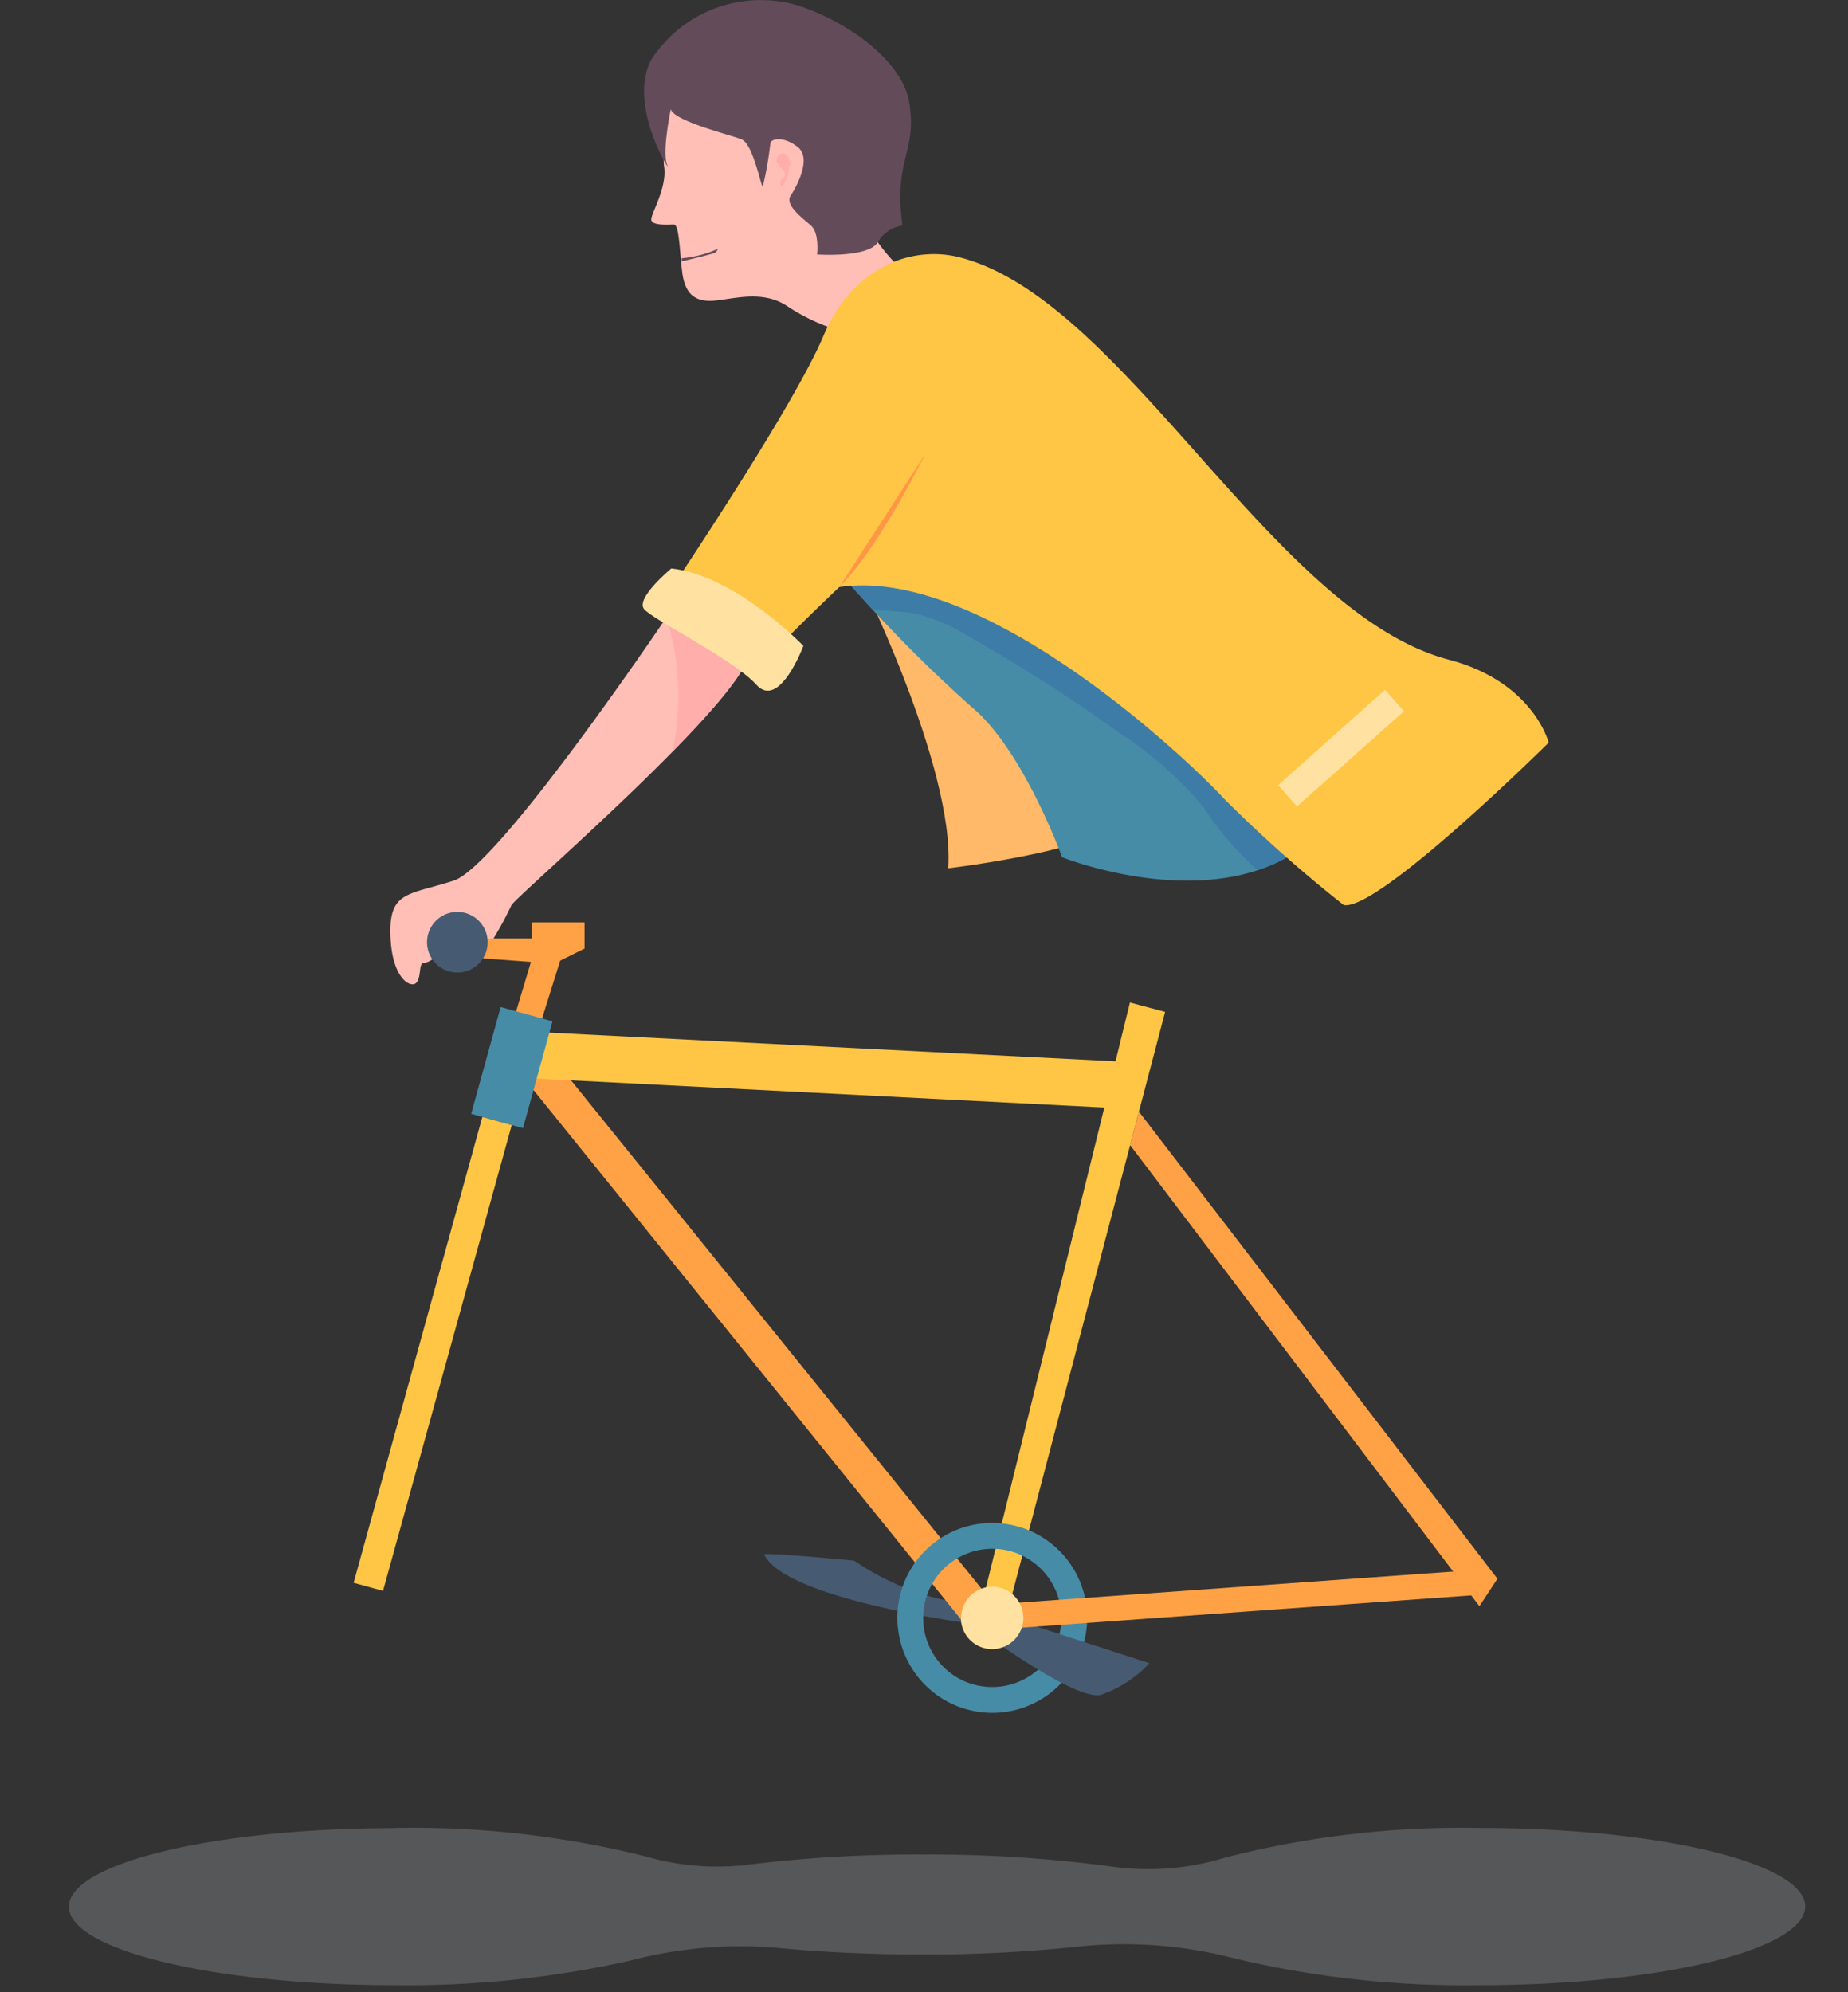
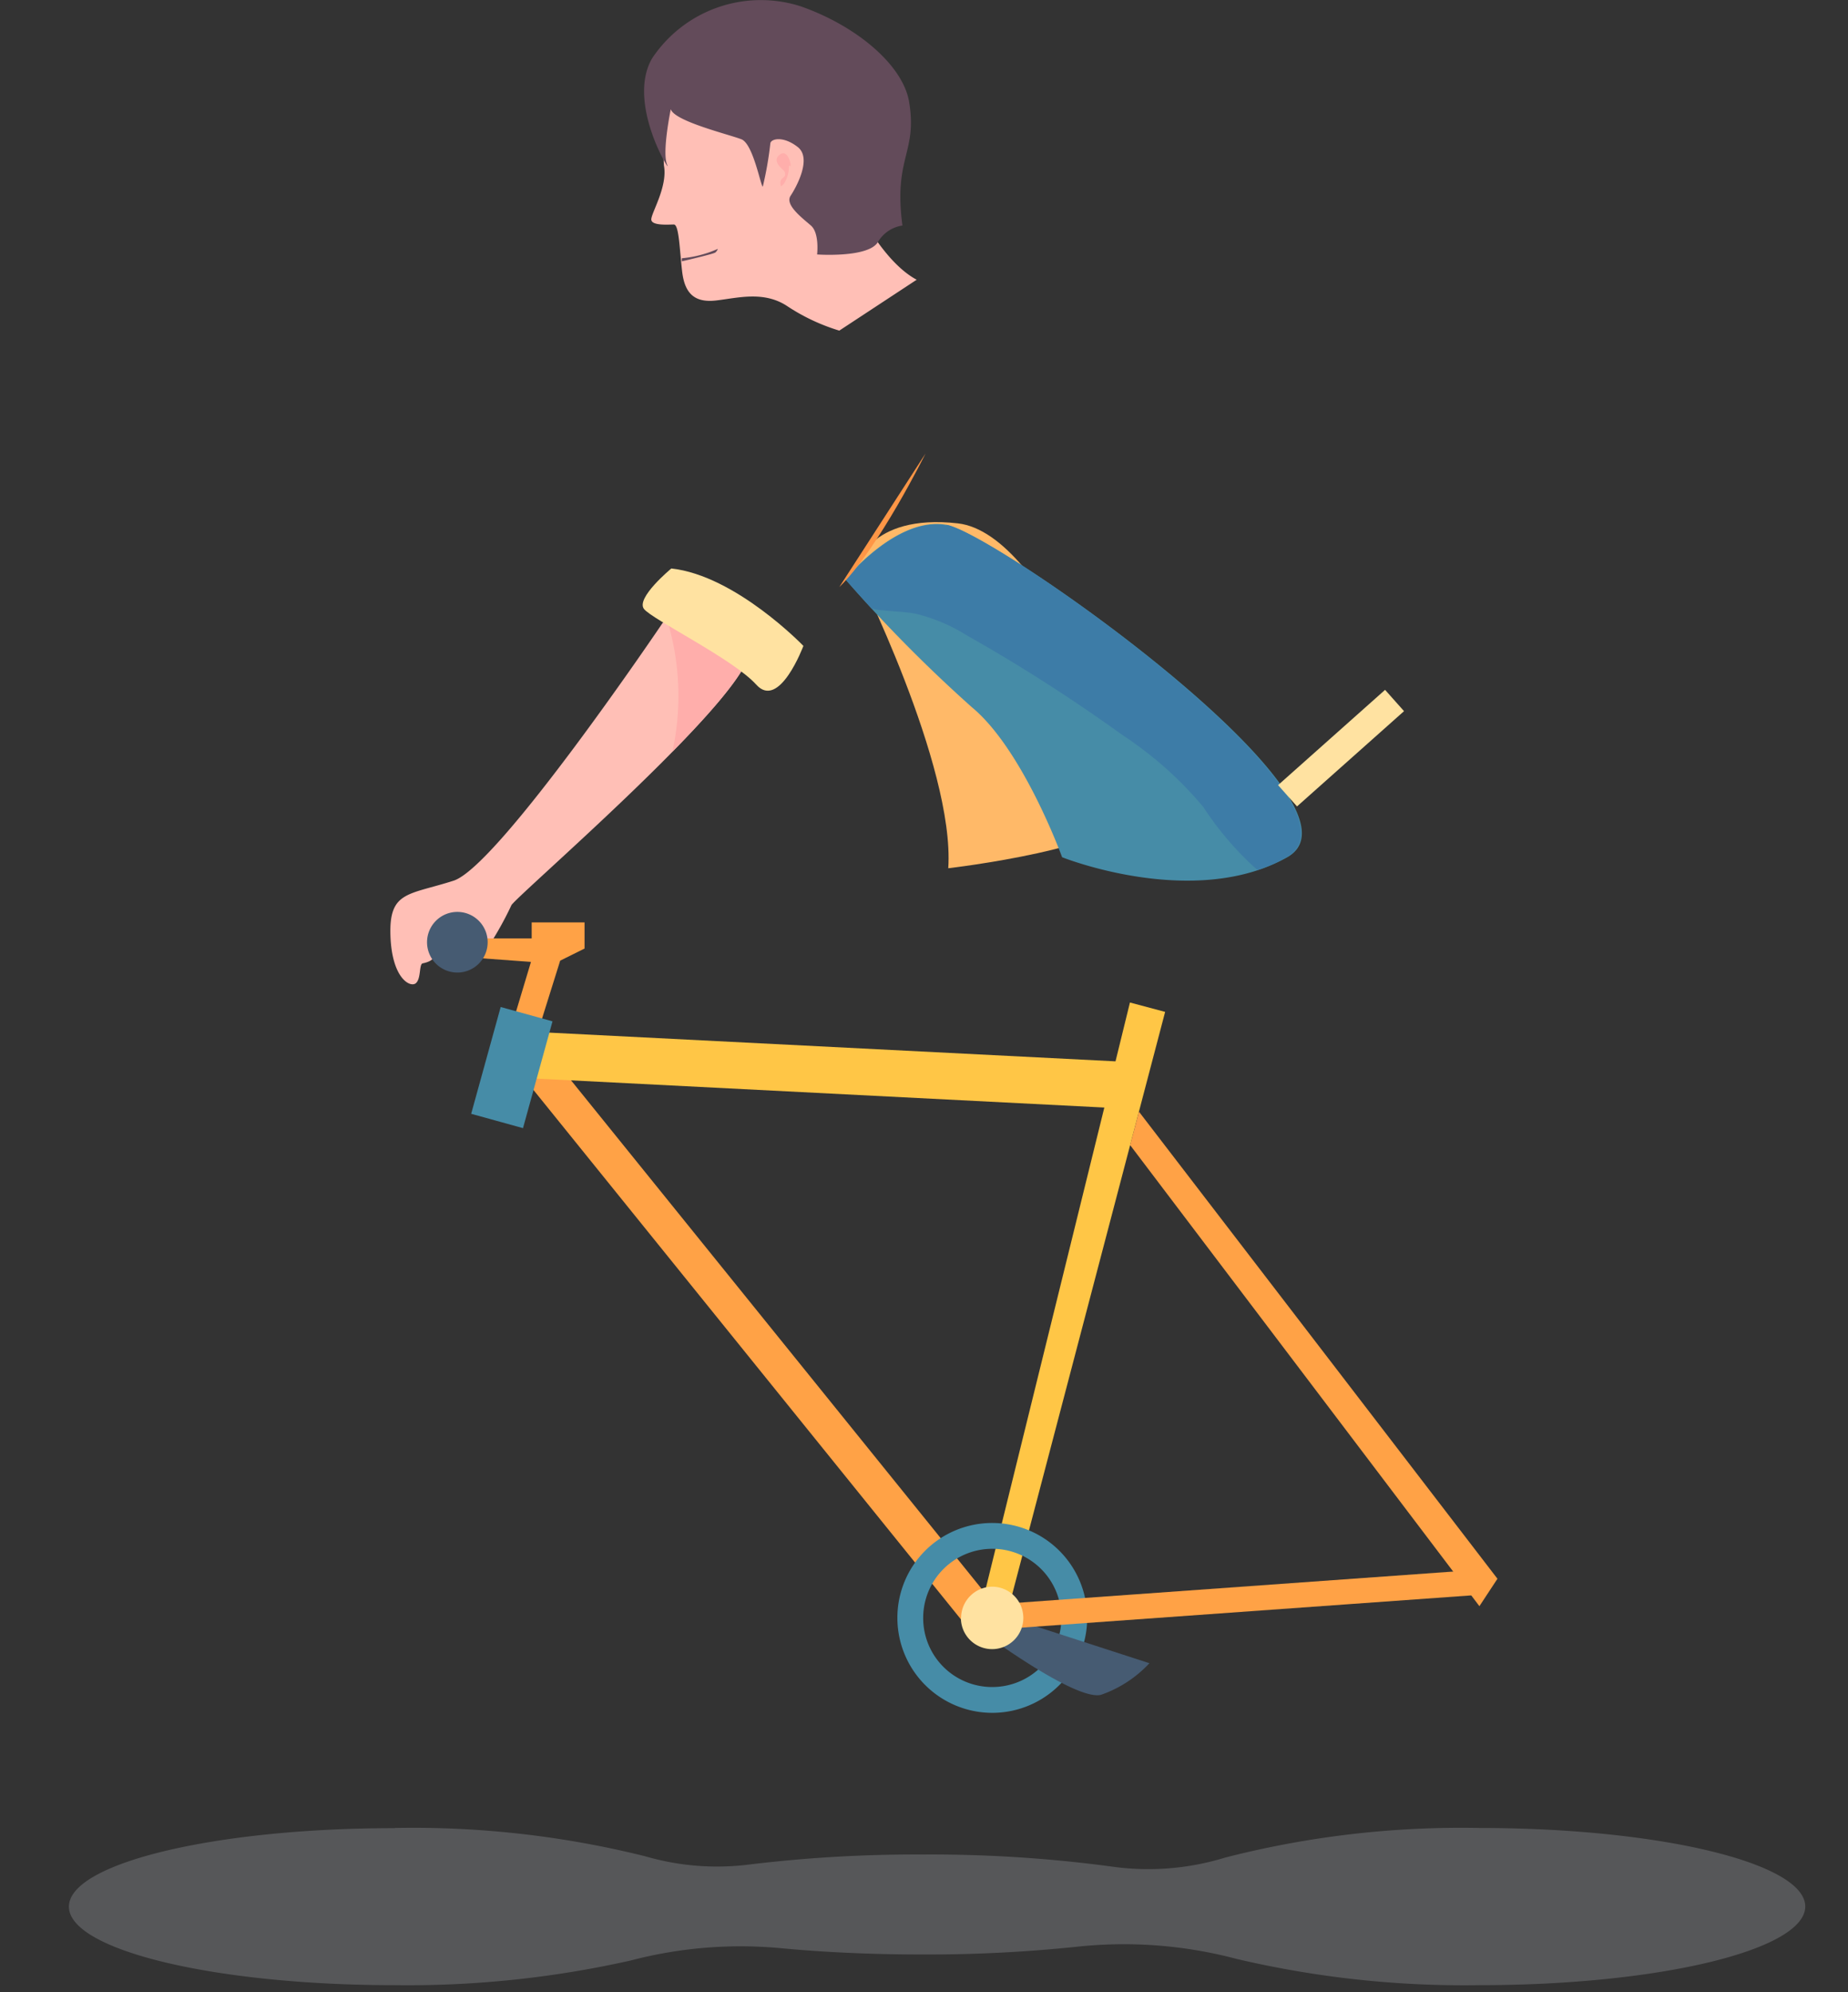
<svg xmlns="http://www.w3.org/2000/svg" viewBox="0 0 102.43 110.39">
  <rect x="0" y="0" width="102.43" height="110.39" fill="#333333" stroke="none" />
  <g id="Layer_2" data-name="Layer 2">
    <g id="Group_5194" data-name="Group 5194">
      <rect width="102.43" height="110.39" style="fill:none" />
      <path id="Path_16085" data-name="Path 16085" d="M21.88,101.29a53.27,53.27,0,0,1,13.89,1.57,14.21,14.21,0,0,0,5.8.45,76.76,76.76,0,0,1,9.59-.55,75.36,75.36,0,0,1,10.4.66,14.51,14.51,0,0,0,6.35-.49A52.62,52.62,0,0,1,82,101.29c10,0,18.06,1.95,18.06,4.35S92,110,82,110a55.15,55.15,0,0,1-13.48-1.46,24.37,24.37,0,0,0-8.92-.66,80.12,80.12,0,0,1-8.48.42c-2.85,0-5.53-.13-7.85-.35a24,24,0,0,0-8.3.68A56.33,56.33,0,0,1,21.88,110c-10,0-18.06-1.95-18.06-4.35s8.08-4.35,18.05-4.35" style="fill:#eef2ff;opacity:0.19;isolation:isolate" />
-       <path id="Path_16086" data-name="Path 16086" d="M42.35,86.14c-.07-.15,5,.34,5,.34A14.51,14.51,0,0,0,54.76,89L54.07,90s-10.52-1.34-11.72-3.87" style="fill:#465b72" />
      <path id="Path_16090" data-name="Path 16090" d="M47.43,31.51s5.5,10.91,5.13,16.6c0,0,9.86-1.14,10.07-3.26S58.07,29.56,53.09,29s-5.66,2.47-5.66,2.47" style="fill:#ffb968" />
      <rect id="Rectangle_3987" data-name="Rectangle 3987" x="40.95" y="54.85" width="1.95" height="39.42" transform="matrix(0.78, -0.63, 0.63, 0.78, -37.47, 42.74)" style="fill:#ffa246" />
      <path id="Path_16092" data-name="Path 16092" d="M30.27,57.21l31.56,1.6.8-3.26,1.95.52L55.93,89l-1.44-.38,6.72-27.25L29.62,59.76Z" style="fill:#ffc646" />
-       <path id="Path_16093" data-name="Path 16093" d="M46.52,18.32A11.06,11.06,0,0,1,43.69,17c-1.32-.91-2.78-.49-4-.35s-1.74-.42-1.88-1.6-.17-2.61-.46-2.61-1.23.08-1.25-.27.92-1.82.7-3A16.41,16.41,0,0,1,37,5.41s4.39-.32,5.91.38A12.64,12.64,0,0,1,45.9,8S48,14,50.81,15.5s-4.29,2.82-4.29,2.82" style="fill:#ffbfb6" />
+       <path id="Path_16093" data-name="Path 16093" d="M46.52,18.32A11.06,11.06,0,0,1,43.69,17c-1.32-.91-2.78-.49-4-.35s-1.74-.42-1.88-1.6-.17-2.61-.46-2.61-1.23.08-1.25-.27.92-1.82.7-3A16.41,16.41,0,0,1,37,5.41s4.39-.32,5.91.38A12.64,12.64,0,0,1,45.9,8S48,14,50.81,15.5" style="fill:#ffbfb6" />
      <path id="Path_16094" data-name="Path 16094" d="M50,12.5a1.9,1.9,0,0,0-1.35.93c-.56.87-3.36.67-3.36.67s.14-1.18-.34-1.6-1.46-1.15-1.13-1.65,1.19-2.08.4-2.7-1.46-.47-1.52-.22a19.59,19.59,0,0,1-.42,2.41c-.11,0-.53-2.36-1.18-2.62s-3.73-1-3.92-1.67c0,0-.5,2.41-.2,3.08s-2.28-3.39-.84-5.89A7.24,7.24,0,0,1,44.38.35c3.06,1.07,5.62,3.21,6,5.24.5,2.89-.87,3.09-.36,6.91" style="fill:#634b5a" />
      <path id="Path_16095" data-name="Path 16095" d="M39.63,14c-.07.06-1.35.37-1.84.48l0-.17a6.28,6.28,0,0,0,2-.52.51.51,0,0,1-.15.21" style="fill:#634b5a" />
      <path id="Path_16096" data-name="Path 16096" d="M43.73,9.17a1.8,1.8,0,0,1-.22.91.56.56,0,0,1-.22.24h0s0,0,0,0a.4.4,0,0,1,0-.34c.05-.11.2-.16.23-.28a.33.33,0,0,0-.1-.27c-.24-.22-.59-.56-.2-.86s.6.35.61.64" style="fill:#ffaeab" />
      <path id="Path_16100" data-name="Path 16100" d="M63.13,61.6,83,87.48,82,89,62.64,63.45Z" style="fill:#ffa246" />
      <path id="Path_16102" data-name="Path 16102" d="M55,84.39a5.26,5.26,0,1,1-5.26,5.26h0A5.25,5.25,0,0,1,55,84.39m0,9.09a3.83,3.83,0,1,0-3.83-3.83A3.82,3.82,0,0,0,55,93.48" style="fill:#468ca7" />
      <path id="Path_16103" data-name="Path 16103" d="M54.37,90.38s5.24,3.9,6.66,3.53a6.65,6.65,0,0,0,2.68-1.75l-7-2.27Z" style="fill:#465b72" />
      <rect id="Rectangle_4004" data-name="Rectangle 4004" x="55.38" y="87.93" width="26.65" height="1.39" transform="translate(-6.16 5.14) rotate(-4.1)" style="fill:#ffa246" />
      <path id="Path_16104" data-name="Path 16104" d="M53.26,89.65A1.73,1.73,0,1,0,55,87.92a1.74,1.74,0,0,0-1.73,1.73h0" style="fill:#ffe2a1" />
      <path id="Path_16111" data-name="Path 16111" d="M46.87,32.12a80.19,80.19,0,0,0,7,7.07c2.84,2.35,5,8.31,5,8.31s7.3,2.92,12.48,0S55.21,29.57,52.46,29.08s-5.59,3-5.59,3" style="fill:#468ca7" />
      <path id="Path_16112" data-name="Path 16112" d="M52.46,29.08c2.75.49,24,15.5,18.85,18.42a8.56,8.56,0,0,1-1.61.71,17.2,17.2,0,0,1-3-3.49,20.57,20.57,0,0,0-4.5-4q-4.16-3-8.59-5.5A9.56,9.56,0,0,0,50.72,34c-.59-.11-1.19-.11-1.78-.18-.21,0-.42-.06-.63-.1-.86-.94-1.43-1.6-1.43-1.6s2.84-3.53,5.59-3" style="fill:#3d7ca7" />
-       <path id="Path_16113" data-name="Path 16113" d="M85.84,41.15s-9.44,9.35-11.36,9a74.87,74.87,0,0,1-6.6-5.86C65.77,42,54.49,31.34,46.52,32.53c0,0-1.26,1.2-2.17,2.1S42,37,42,37l-5.58-3.21s7.4-10.9,9.2-15.13,5.23-4.94,7.4-4.44C62.21,16.35,70.5,34,80.33,36.56c4.67,1.24,5.51,4.59,5.51,4.59" style="fill:#ffc646" />
      <path id="Path_16114" data-name="Path 16114" d="M36.74,34.5S27.63,48,25.14,48.8s-3.57.57-3.5,3,1.11,2.94,1.41,2.68.17-1.06.38-1.1.6-.16.6-.38,2.07.55,2.75-.12a18.55,18.55,0,0,0,1.57-2.73c.47-.67,12.38-10.91,13.15-13.81,1-3.71-4.76-1.83-4.76-1.83" style="fill:#ffbfb6" />
      <path id="Path_16115" data-name="Path 16115" d="M37,34.42c1.14-.32,5.35-1.31,4.49,1.91-.28,1.07-2.06,3.12-4.22,5.32A14.52,14.52,0,0,0,37,34.42" style="fill:#ffaeab" />
      <path id="Path_16116" data-name="Path 16116" d="M44.53,35.79s-3.75-3.9-7.32-4.29c0,0-2,1.65-1.51,2.25s4.94,2.77,6.22,4.19,2.61-2.15,2.61-2.15" style="fill:#ffe2a1" />
      <path id="Path_16117" data-name="Path 16117" d="M51.3,25.13s-2.62,5.3-4.78,7.4" style="fill:#ff9646" />
      <rect id="Rectangle_4005" data-name="Rectangle 4005" x="70.36" y="40.66" width="7.94" height="1.58" transform="translate(-8.75 59.91) rotate(-41.67)" style="fill:#ffe2a1" />
      <path id="Path_16118" data-name="Path 16118" d="M26.4,52h3.07v-.89H32.4v1.45l-1.35.67L30,56.58l-1.45-.35.88-2.93-3-.22Z" style="fill:#ffa246" />
      <path id="Path_16119" data-name="Path 16119" d="M23.67,52.2a1.68,1.68,0,1,0,1.68-1.67h0a1.68,1.68,0,0,0-1.68,1.67h0" style="fill:#465b72" />
      <rect id="Rectangle_4006" data-name="Rectangle 4006" x="25.3" y="57.67" width="6.14" height="2.98" transform="translate(-36.21 70.74) rotate(-74.55)" style="fill:#468ca7" />
-       <rect id="Rectangle_4007" data-name="Rectangle 4007" x="10.59" y="74.18" width="26.78" height="1.69" transform="translate(-54.72 78.15) rotate(-74.55)" style="fill:#ffc646" />
    </g>
  </g>
</svg>